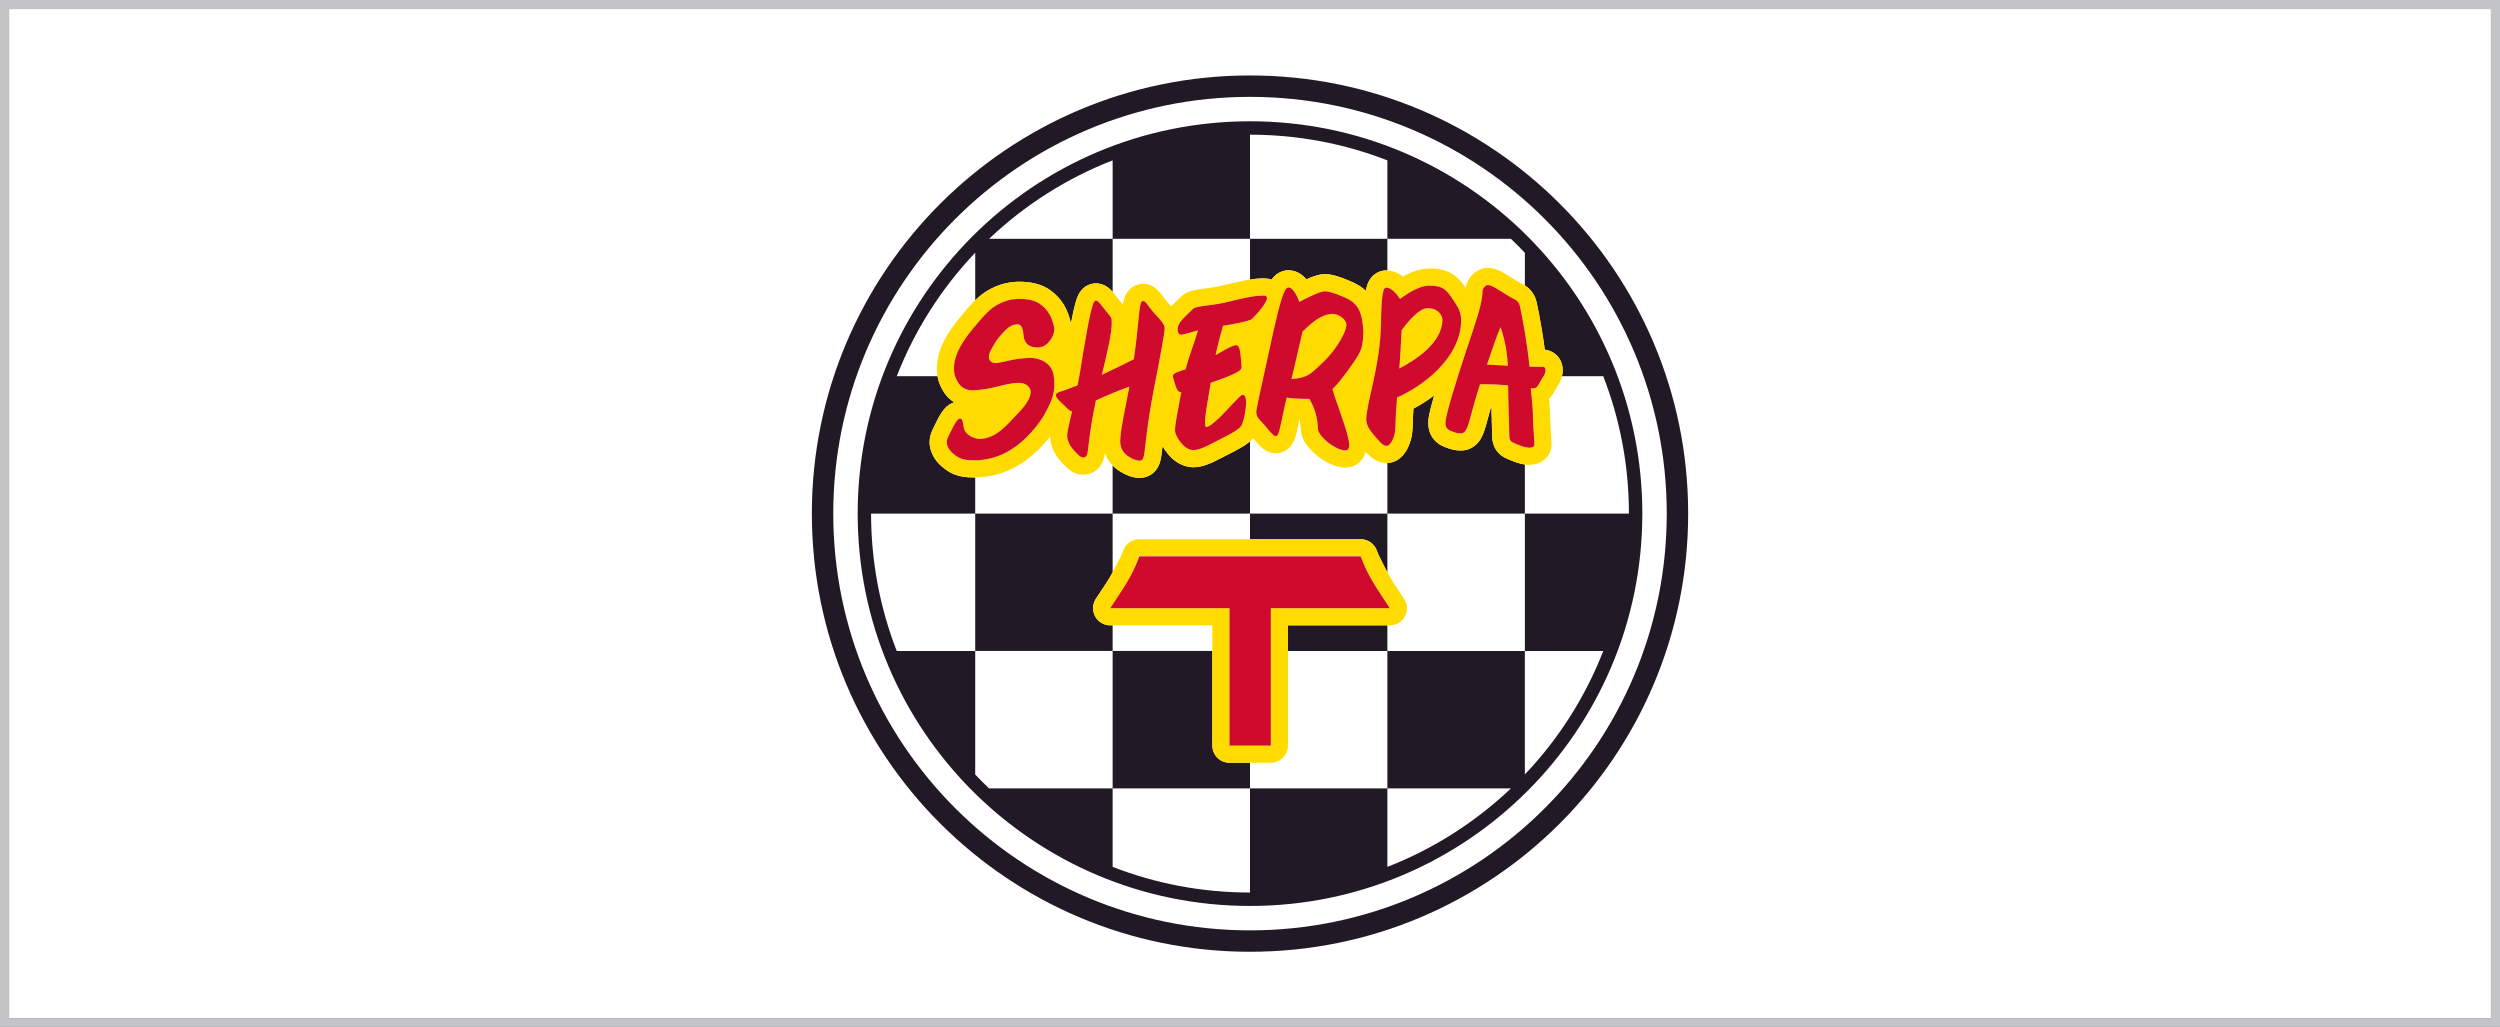
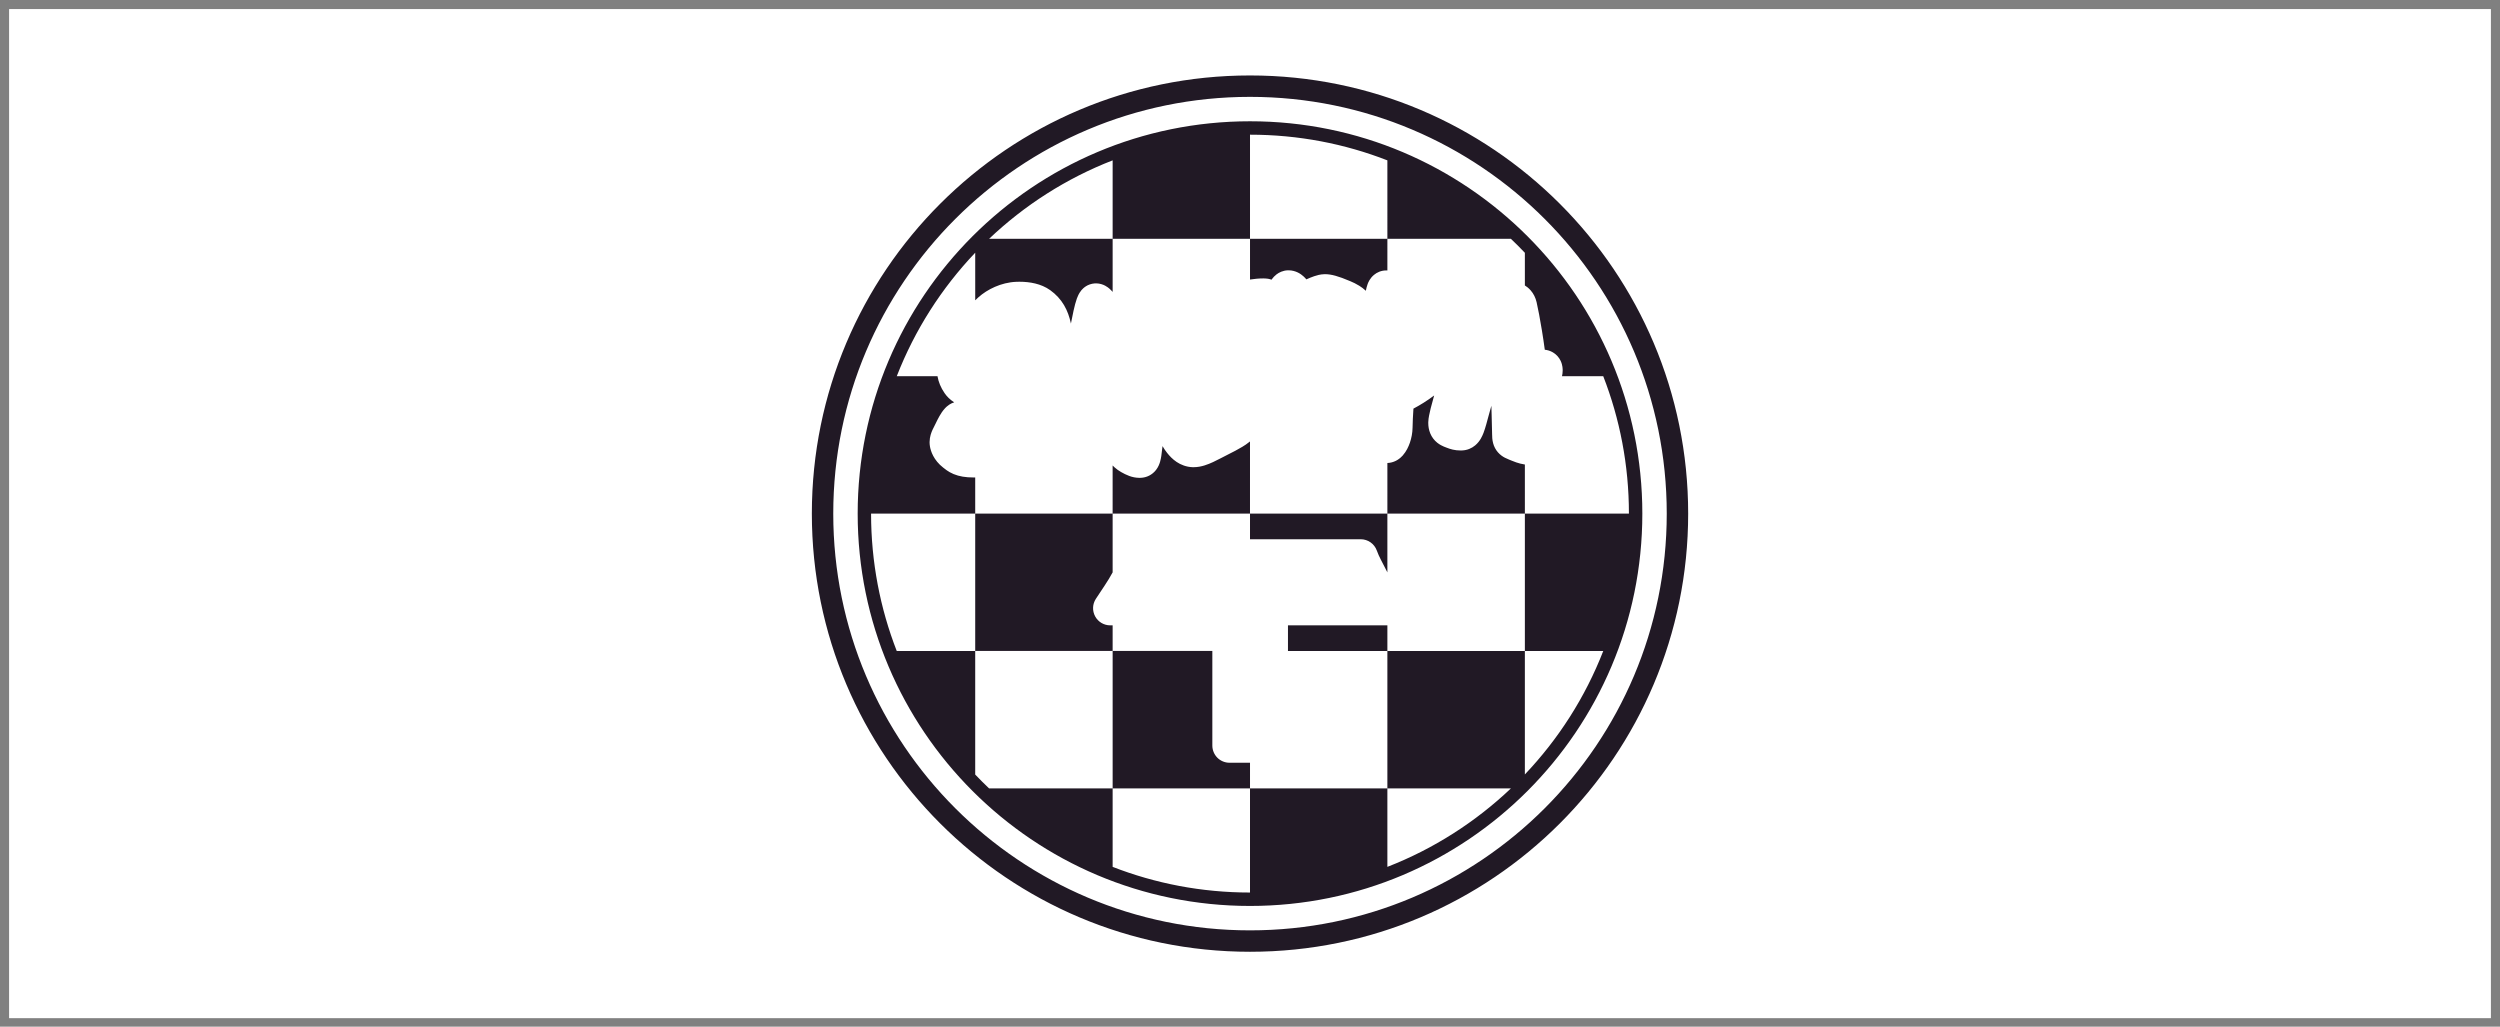
<svg xmlns="http://www.w3.org/2000/svg" xml:space="preserve" data-sanitized-enable-background="new 0 0 750 308" viewBox="0 0 750 308" height="308px" width="750px" y="0px" x="0px" id="Capa_1" version="1.0">
  <rect x="0" y="0" width="750" height="308" fill="#808080" stroke="none" />
  <g>
    <path d="M747.273,305.45H2.728V2.721h744.545V305.45z" fill="#FFFFFF" />
-     <path d="M416.215,260.061v-23.547h37.072C442.667,246.596,430.105,254.656,416.215,260.061z M261.324,154.084   c0,14.535,2.728,28.432,7.697,41.207h23.543v-41.207H261.324z M457.461,232.332c10.075-10.611,18.12-23.166,23.519-37.041h-23.519   V232.332z M333.792,260.061c12.777,4.975,26.673,7.699,41.209,7.699v-31.246h-41.209V260.061z M334.059,87.892   c0.593,0.729,1.073,1.388,1.485,1.883c0.428,0.52,0.867,1.011,1.342,1.628c0.095-0.594,0.21-1.171,0.407-1.837l0.021-0.067   c0.081-0.249,0.198-0.609,0.447-1.105c0.244-0.49,0.653-1.119,1.232-1.675c0.46-0.437,0.962-0.78,1.562-1.062   c0.6-0.276,1.316-0.487,2.173-0.521h0.035c0,0,0.007,0,0.041-0.001c0.029,0,0.077-0.002,0.144-0.002   c1.404,0.002,2.508,0.523,3.115,0.907l0.015,0.011c0.603,0.381,1.017,0.77,1.291,1.054c0.56,0.58,0.875,1.021,1.173,1.418   c0.589,0.797,1.115,1.52,1.715,2.154c0.374,0.4,0.747,0.794,1.116,1.203c0.859-0.906,1.81-1.788,2.988-2.918l0.065-0.064   c0.791-0.721,1.587-1.109,2.202-1.352c0.622-0.24,1.104-0.357,1.517-0.457l0.041-0.006c0.925-0.208,1.796-0.328,2.717-0.455   c1.818-0.24,3.826-0.49,5.668-0.923c2.001-0.464,4.038-0.983,6.086-1.409c0.779-0.16,1.558-0.307,2.347-0.43V71.642h-41.209v15.934   C333.884,87.686,333.972,87.79,334.059,87.892z M416.215,48.109c-12.777-4.976-26.677-7.703-41.213-7.703v31.235h41.213V48.109z    M333.792,48.107c-13.885,5.398-26.447,13.455-37.063,23.534h37.063V48.107z M281.056,110.498c0.019-3.365,1.111-6.291,2.432-8.771   c1.335-2.487,2.946-4.607,4.403-6.367c1.514-1.822,2.911-3.543,4.673-5.268V75.812c-10.079,10.613-18.135,23.17-23.535,37.049   h12.224C281.122,112.07,281.056,111.281,281.056,110.498z M419.459,82.053c0.542,0.291,1.006,0.602,1.412,0.92   c0.267-0.148,0.539-0.295,0.816-0.438c1.931-0.977,4.161-1.924,6.984-1.984l0,0c0.092-0.002,0.139-0.002,0.143-0.002   c1.331,0.002,2.592,0.1,3.861,0.407c1.262,0.3,2.537,0.856,3.598,1.624c1.039,0.741,1.818,1.599,2.415,2.36   c0.384,0.491,0.704,0.952,1.008,1.397c0.176-1.047,0.557-1.854,0.915-2.471l0.009-0.012c0.5-0.83,1.133-1.615,2.123-2.323   l0.052-0.038c0.311-0.213,0.717-0.461,1.261-0.681c0.534-0.216,1.219-0.397,1.972-0.433l0.094-0.004   c0.115-0.002,0.198-0.002,0.221-0.002h0.029c0.928,0.007,1.674,0.188,2.274,0.379c0.6,0.193,1.075,0.407,1.493,0.61l0.018,0.005   c0.882,0.435,1.649,0.898,2.414,1.373c1.48,0.923,2.977,1.892,4.139,2.478c0.093,0.044,0.189,0.093,0.289,0.146   c0.15,0.081,0.306,0.173,0.465,0.272l-0.001-9.803c-1.356-1.434-2.757-2.832-4.19-4.194h-37.056l-0.001,9.5   c0.467,0.024,0.912,0.091,1.331,0.19C418.271,81.502,418.916,81.766,419.459,82.053z M333.791,139.643   c-0.352-0.367-0.682-0.76-0.99-1.191c-0.543-0.76-0.998-1.635-1.323-2.576c-0.043,0.32-0.095,0.65-0.171,1.016   c-0.103,0.479-0.241,1.039-0.531,1.701c-0.347,0.807-0.999,1.852-2.151,2.664c0.005,0,0.009-0.002,0.009-0.004l-0.019,0.012   c0.006,0,0.006-0.002,0.01-0.008c-0.632,0.451-1.312,0.74-1.908,0.906c-0.603,0.17-1.126,0.227-1.554,0.242l0,0   c-0.135,0.006-0.234,0.004-0.24,0.004h-0.106c-1.164-0.018-2.184-0.393-2.853-0.746c-0.688-0.363-1.107-0.701-1.437-0.961   l-0.033-0.025c-0.769-0.635-1.357-1.256-1.98-1.932c-0.69-0.756-1.469-1.707-2.135-2.939c-0.668-1.225-1.188-2.746-1.335-4.389   c-0.01-0.148-0.021-0.289-0.025-0.42c-1.089,1.383-2.267,2.678-3.496,3.893c-2.2,2.182-4.79,4.176-7.825,5.68   c-3.031,1.504-6.52,2.486-10.323,2.643c-0.278,0.012-0.541,0.02-0.809,0.025v10.848h41.228L333.791,139.643z M480.972,112.861   h-12.37c-0.048,0.205-0.104,0.402-0.162,0.586c-0.201,0.627-0.442,1.121-0.653,1.527c-0.432,0.785-0.787,1.275-1,1.625   l-0.011,0.018c-0.113,0.17-0.306,0.533-0.595,1.061l-0.019,0.029c-0.253,0.406-0.593,1.117-1.452,1.988   c0.019,0.18,0.033,0.357,0.05,0.533c0.132,1.484,0.246,2.896,0.25,4.211c0,0.025,0,0.049,0,0.072   c0.003,0.814,0.06,1.971,0.128,3.158c0.072,1.23,0.164,2.504,0.229,3.631c0.044,0.76,0.075,1.432,0.078,2.092c0,0,0,0.004,0,0.006   s0,0.002,0,0.004c0,0.059,0,0.105-0.003,0.141c-0.02,0.801-0.199,1.527-0.471,2.164c-0.294,0.678-0.682,1.268-1.216,1.812   c-0.846,0.857-1.744,1.266-2.279,1.465l-0.048,0.02c-1.145,0.404-1.949,0.416-2.324,0.445l-0.117,0.004   c-0.075,0.002-0.15,0.002-0.23,0.002h-0.025c-0.465-0.006-0.879-0.043-1.271-0.098l0.001,14.727h31.215   C488.676,139.543,485.951,125.643,480.972,112.861z M386.39,223.684c0,1.352-0.549,2.676-1.506,3.635   c-0.959,0.959-2.283,1.506-3.636,1.506h-6.247v7.689h41.213v-41.223H386.39V223.684z M416.215,154.084v17.633   c1.493,2.781,3.179,5.061,5.044,7.953c1.022,1.586,1.096,3.594,0.192,5.254c-0.898,1.654-2.628,2.682-4.516,2.682h-0.721v7.686   h41.247v-41.207H416.215z M500.024,154.084c0,69.049-55.972,125.024-125.022,125.024c-69.049,0-125.025-55.976-125.025-125.024   S305.953,29.059,375.001,29.059C444.052,29.059,500.024,85.035,500.024,154.084z M492.701,154.084   c0-65.002-52.693-117.701-117.699-117.701c-65.005,0-117.7,52.699-117.7,117.701s52.695,117.701,117.7,117.701   C440.007,271.785,492.701,219.086,492.701,154.084z M292.564,195.291v37.072c1.349,1.418,2.736,2.803,4.155,4.15h37.073v-41.223   H292.564z M334.488,170.346c0.903-1.877,1.732-3.119,2.476-5.18c0.734-2.031,2.679-3.393,4.838-3.393h33.2v-7.689h-41.209v17.627   C334.031,171.271,334.259,170.816,334.488,170.346z M363.702,187.605h-29.214h-0.695v7.686h29.909V187.605z M416.214,138.9   c-0.034,0.002-0.075,0.004-0.112,0.006h-0.116c-1.316,0-2.531-0.418-3.375-0.895c-0.864-0.482-1.438-0.988-1.892-1.412   l-0.003-0.006c-0.398-0.385-0.735-0.744-1.03-1.078c-0.118,0.484-0.308,1.027-0.607,1.582h-0.003   c-1.009,1.854-2.885,3.064-5.065,3.168c-0.072,0.004-0.131,0.004-0.175,0.008h-0.008c-0.014,0-0.073,0.002-0.149,0.002h-0.026   c-1.737-0.021-3.146-0.475-4.388-1.014c-1.243-0.553-2.337-1.227-3.332-1.951l-0.014-0.008c-1.284-0.947-2.429-1.99-3.409-3.168   l-0.019-0.023c-0.46-0.568-0.921-1.191-1.353-2.006c-0.417-0.807-0.845-1.861-0.896-3.258l-0.003-0.08   c-0.007-0.957-0.154-1.986-0.407-2.986c-0.112,0.551-0.222,1.072-0.328,1.566c-0.205,0.965-0.384,1.818-0.584,2.619   c-0.212,0.814-0.396,1.547-0.853,2.523l-0.033,0.068c-0.121,0.227-0.292,0.564-0.603,0.994c-0.308,0.424-0.777,0.939-1.364,1.359   l-0.019,0.014c-0.762,0.537-1.704,0.955-2.9,1.045c-0.103,0.006-0.208,0.014-0.311,0.016c-0.007,0-0.01,0-0.014,0   c-0.14,0.002-0.252,0-0.371-0.01c-0.035,0-0.077,0-0.116-0.004c-0.951-0.061-1.858-0.398-2.417-0.707   c-0.578-0.314-0.874-0.564-1.028-0.674l-0.113-0.09c-0.562-0.461-0.951-0.869-1.324-1.264c-0.53-0.574-1.028-1.17-1.491-1.734   c-0.187,0.205-0.368,0.385-0.542,0.545c-0.143,0.133-0.282,0.256-0.416,0.369l-0.001,21.666h41.213L416.214,138.9z" fill="#FFFFFF" />
    <path d="M375.001,154.084h41.213v17.633c-0.233-0.443-0.467-0.895-0.693-1.365   c-0.908-1.879-1.734-3.121-2.476-5.184c-0.742-2.045-2.662-3.395-4.838-3.395h-33.206V154.084z M374.838,132.559l-0.018,0.014   c-0.706,0.576-1.409,1.037-2.119,1.467c-1.408,0.855-2.885,1.598-4.122,2.221c-1.514,0.756-3.027,1.598-4.64,2.35   c-0.8,0.367-1.638,0.727-2.585,1.02c-0.944,0.287-2.011,0.525-3.263,0.529c-0.04,0-0.113,0-0.223-0.002H357.8   c-1.854-0.051-3.564-0.725-4.809-1.572c-1.266-0.85-2.154-1.826-2.878-2.742c-0.446-0.578-0.916-1.234-1.353-2.008   c-0.125,1.127-0.235,2.062-0.362,2.916l-0.004,0.029c-0.087,0.531-0.176,1.072-0.373,1.758c-0.198,0.676-0.531,1.564-1.215,2.449   c-1.148,1.471-2.804,2.293-4.61,2.359c0.003,0,0.01,0,0.014,0h-0.036c0.01,0,0.014,0,0.022,0c-0.088,0.002-0.176,0.004-0.279,0.006   h-0.051c-0.011,0-0.018,0-0.03,0c-1.089,0-2.183-0.238-3.071-0.572c-0.911-0.336-1.667-0.734-2.436-1.168   c-0.672-0.381-1.329-0.844-1.938-1.389c-0.205-0.186-0.405-0.377-0.601-0.58l0.001,14.441h41.209l0.001-21.666   C374.948,132.463,374.893,132.512,374.838,132.559z M492.701,154.084c0,65.002-52.693,117.701-117.699,117.701   c-65.005,0-117.7-52.699-117.7-117.701s52.695-117.701,117.7-117.701C440.007,36.383,492.701,89.082,492.701,154.084z    M480.98,195.291h-23.519v-41.207h31.215c0-14.541-2.726-28.441-7.704-41.223h-12.37c0.116-0.502,0.2-1.066,0.2-1.67   c0-0.033,0-0.076,0-0.125v-0.031c-0.014-0.178,0.055-1.416-0.639-2.841c-0.44-0.893-1.13-1.772-2.239-2.451   c-0.833-0.499-1.696-0.745-2.487-0.825c-0.251-1.905-0.548-3.857-0.852-5.727c-0.563-3.438-1.141-6.523-1.602-8.52   c-0.293-1.334-0.944-2.615-1.778-3.553c-0.318-0.368-0.653-0.682-0.988-0.949c-0.256-0.201-0.51-0.379-0.756-0.531l-0.001-9.803   c-1.356-1.434-2.757-2.832-4.19-4.194h-37.056V48.109c-12.777-4.976-26.677-7.703-41.213-7.703v31.235h-41.209V48.107   c-13.885,5.398-26.447,13.455-37.063,23.534h37.063v15.934c-0.249-0.286-0.541-0.603-0.954-0.97l-0.073-0.062   c-0.19-0.155-0.545-0.471-1.2-0.825c-0.636-0.352-1.628-0.684-2.629-0.705h-0.154c-0.069,0-0.131,0-0.176,0.003   c-0.021,0-0.04,0-0.047,0l0,0l-0.153,0.008c-0.992,0.058-1.993,0.438-2.656,0.874c-0.672,0.438-1.06,0.867-1.261,1.094   l-0.081,0.094c-0.438,0.527-0.706,1.01-0.898,1.402c-0.194,0.393-0.317,0.711-0.425,1l-0.015,0.031   c-0.394,1.104-0.684,2.265-1.008,3.694c-0.256,1.146-0.52,2.435-0.791,3.864c-0.015-0.082-0.033-0.158-0.047-0.239   c-0.392-1.774-1.003-3.577-2.012-5.288c-1.006-1.707-2.424-3.27-4.15-4.498c-1.419-1.012-2.958-1.621-4.502-1.999   c-1.547-0.376-3.123-0.524-4.725-0.527c-0.304,0-0.599,0.005-0.896,0.017c-2.374,0.088-4.543,0.68-6.459,1.508   c-1.917,0.84-3.586,1.908-4.991,3.169c-0.321,0.292-0.625,0.585-0.925,0.872V75.812c-10.079,10.613-18.135,23.17-23.535,37.049   h12.224c0.007,0.051,0.015,0.102,0.026,0.15c0.258,1.504,0.936,3.26,2.109,4.953c0.673,0.971,1.573,1.908,2.864,2.73   c-0.581,0.186-1.098,0.445-1.47,0.697c-0.655,0.436-0.984,0.795-1.167,0.971l-0.092,0.096c-0.804,0.877-1.245,1.615-1.7,2.393   c-0.436,0.77-0.823,1.549-1.177,2.301l-0.02,0.033c-0.168,0.377-0.472,0.898-0.859,1.732c-0.369,0.818-0.87,2.061-0.893,3.699   v0.051c0,0.424,0.038,0.871,0.118,1.32c0.11,0.619,0.362,1.633,0.969,2.779c0.603,1.146,1.583,2.432,2.995,3.516   c0.295,0.215,1.425,1.24,3.12,1.939c1.7,0.709,3.656,1.023,5.997,1.018c0.161,0,0.326-0.002,0.49-0.004v10.848h-31.241   c0,14.535,2.728,28.432,7.697,41.207h23.543v37.072c1.349,1.418,2.736,2.803,4.155,4.15h37.073v23.547   c12.777,4.975,26.673,7.699,41.209,7.699v-31.246h41.213v23.547c13.89-5.404,26.453-13.465,37.072-23.547h-37.072v-41.223h41.247   v37.041C467.537,221.721,475.581,209.166,480.98,195.291z M368.847,228.824c-1.357,0-2.68-0.547-3.638-1.506   c-0.954-0.959-1.507-2.283-1.507-3.635v-28.393h-29.909v41.223h41.209v-7.689H368.847z M415.521,187.605H386.39v7.686h29.825   v-7.686H415.521z M506.451,154.084c0,72.596-58.854,131.448-131.449,131.448c-72.596,0-131.448-58.853-131.448-131.448   S302.405,22.636,375.001,22.636C447.596,22.636,506.451,81.488,506.451,154.084z M500.024,154.084   c0-69.049-55.972-125.025-125.022-125.025c-69.049,0-125.025,55.977-125.025,125.025s55.976,125.024,125.025,125.024   C444.052,279.108,500.024,223.133,500.024,154.084z M333.792,187.605h-0.721c-1.891,0-3.617-1.027-4.52-2.682   c-0.903-1.66-0.831-3.668,0.195-5.254c1.867-2.895,3.552-5.176,5.045-7.959v-17.627h-41.228v41.207h41.228V187.605z    M378.944,83.526c0.176,0,0.362,0.002,0.56,0.009H379.5h0.037c-0.012,0-0.022,0-0.033,0c0.536,0.018,1.163,0.097,1.868,0.342   c0.03,0.011,0.055,0.023,0.085,0.032c0.051-0.077,0.109-0.151,0.167-0.234c0.315-0.419,0.743-0.911,1.343-1.367L383,82.285   c0.354-0.268,0.804-0.545,1.371-0.773c0.565-0.229,1.254-0.398,2.004-0.42c0.077-0.001,0.157-0.001,0.164-0.001   c0.004,0,0.004,0,0.008,0h0.044c1.071,0.003,2.051,0.306,2.775,0.665c0.73,0.359,1.242,0.768,1.653,1.131   c0.344,0.309,0.636,0.619,0.889,0.92c0.775-0.346,1.547-0.67,2.373-0.953c0.856-0.278,1.738-0.55,3.036-0.598l0.077-0.004   c0.058,0,0.098,0,0.127,0c0.908,0,1.965,0.157,3.13,0.482c1.186,0.332,2.575,0.832,4.443,1.629   c0.832,0.352,1.742,0.771,2.692,1.368c0.654,0.406,1.328,0.903,1.967,1.501c0.11-0.621,0.259-1.258,0.526-1.994l0.019-0.055   c0.106-0.273,0.259-0.655,0.549-1.146c0.288-0.48,0.741-1.073,1.353-1.578c0.46-0.382,0.969-0.693,1.569-0.932   c0.599-0.236,1.298-0.398,2.083-0.398h0.003c0.012,0,0.026,0,0.037,0l0,0c0.11,0,0.214,0.008,0.32,0.013l0.001-9.5h-41.213v12.224   C376.289,83.665,377.595,83.53,378.944,83.526z M456.066,139.074c-0.81-0.209-1.606-0.48-2.399-0.814l-0.011-0.004   c-0.594-0.266-1.121-0.402-2.161-0.928v0.002c-0.685-0.346-1.444-0.869-2.11-1.631c-0.67-0.756-1.192-1.744-1.449-2.734l0,0   c-0.277-1.059-0.295-1.9-0.303-2.645c0-1.123-0.062-3.236-0.139-5.805c-0.029-0.879-0.055-1.811-0.081-2.785   c-0.288,0.998-0.541,1.922-0.771,2.773c-0.573,2.105-0.979,3.748-1.583,5.357l-0.011,0.027c-0.209,0.525-0.446,1.086-0.815,1.725   c-0.373,0.627-0.901,1.352-1.675,2c-1.032,0.875-2.429,1.473-3.928,1.521c-0.179,0.008-0.348,0.01-0.487,0.01   c-0.021,0-0.039,0-0.055,0c-0.779-0.002-1.561-0.096-2.261-0.256c-0.712-0.16-1.315-0.379-1.78-0.566l-0.028-0.008   c-0.066-0.033-0.355-0.127-0.86-0.334c-0.496-0.211-1.224-0.553-1.996-1.17c0.007,0.004,0.011,0.004,0.014,0.014l-0.019-0.018   c0,0,0.004,0.002,0.004,0.004c-0.893-0.707-1.646-1.719-2.081-2.783c-0.443-1.066-0.596-2.141-0.6-3.133c0-0.008,0-0.029,0-0.061   c0.004-0.043,0.004-0.107,0.004-0.189c0.024-0.773,0.123-1.338,0.238-1.975c0.127-0.67,0.289-1.373,0.479-2.158   c0.281-1.143,0.636-2.441,1.044-3.867c-2.101,1.582-4.223,2.896-6.215,3.945c-0.139,2.064-0.234,3.959-0.263,5.734   c-0.033,1.619-0.333,3.09-0.783,4.43l-0.004,0.02c-0.476,1.328-1.031,2.566-2.139,3.848l-0.043,0.049   c-0.348,0.377-0.821,0.854-1.591,1.326c-0.587,0.365-1.405,0.705-2.317,0.842c-0.22,0.031-0.446,0.055-0.677,0.062l0.001,15.184   h41.247l-0.001-14.727C456.976,139.289,456.527,139.188,456.066,139.074z" fill="#211925" />
-     <path d="M328.633,141.252c0,0.002-0.004,0.004-0.009,0.004c-0.003,0.006-0.003,0.008-0.01,0.008L328.633,141.252z    M342.21,143.346c-0.003,0-0.01,0-0.014,0c-0.008,0-0.012,0-0.022,0H342.21z M379.5,83.535h0.003c0.011,0,0.021,0,0.033,0H379.5z    M421.259,179.67c1.022,1.586,1.096,3.594,0.192,5.254c-0.898,1.654-2.628,2.682-4.516,2.682h-0.721h-0.693H386.39v7.686v28.393   c0,1.352-0.549,2.676-1.506,3.635c-0.959,0.959-2.283,1.506-3.636,1.506h-6.247h-6.154c-1.357,0-2.68-0.547-3.638-1.506   c-0.954-0.959-1.507-2.283-1.507-3.635v-28.393v-7.686h-29.214h-0.695h-0.721c-1.891,0-3.617-1.027-4.52-2.682   c-0.903-1.66-0.831-3.668,0.195-5.254c1.867-2.895,3.552-5.176,5.045-7.959c0.237-0.441,0.467-0.895,0.695-1.365   c0.903-1.877,1.732-3.119,2.476-5.18c0.734-2.031,2.679-3.393,4.838-3.393h33.2h33.206c2.176,0,4.096,1.35,4.838,3.395   c0.742,2.062,1.568,3.305,2.476,5.184c0.226,0.471,0.458,0.922,0.693,1.365C417.708,174.5,419.394,176.779,421.259,179.67z    M416.936,182.461c-3.54-5.492-6.483-9.326-8.729-15.547h-66.405c-2.247,6.221-5.189,10.055-8.73,15.547h35.775v41.223h12.401   v-41.223H416.936z M431.176,132.824c-0.003-0.01-0.007-0.01-0.014-0.014c0-0.002-0.004-0.004-0.004-0.004L431.176,132.824z    M402.543,95.212c-0.809-0.624-1.851-1.049-2.677-1.044c-0.011,0-0.026,0-0.04,0c-1.752,0.027-3.365,0.723-4.878,1.736   c-1.493,1-2.875,2.305-4.173,3.562c-0.922,3.798-2.066,9.143-3.339,14.266c2.504-0.188,3.979-0.639,5.164-1.33   c1.247-0.729,2.202-1.76,3.672-3.098c3.416-3.111,6.034-7.011,7.109-9.738c0.362-0.908,0.544-1.684,0.544-2.224   c0-0.016,0-0.033,0-0.042C403.921,96.648,403.358,95.83,402.543,95.212z M468.802,111.035v0.031c0,0.049,0,0.092,0,0.125   c0,0.604-0.081,1.17-0.2,1.67c-0.048,0.205-0.103,0.402-0.162,0.586c-0.201,0.627-0.442,1.121-0.653,1.527   c-0.432,0.785-0.787,1.275-1,1.625l-0.011,0.018c-0.113,0.17-0.306,0.533-0.595,1.061l-0.019,0.029   c-0.253,0.406-0.593,1.117-1.452,1.988c0.019,0.18,0.033,0.357,0.05,0.533c0.132,1.484,0.246,2.896,0.25,4.211   c0,0.025,0,0.049,0,0.072c0.003,0.814,0.06,1.971,0.128,3.158c0.072,1.23,0.164,2.504,0.229,3.631   c0.044,0.76,0.075,1.432,0.078,2.092c0,0,0,0.004,0,0.006s0,0.002,0,0.004c0,0.059,0,0.105-0.003,0.141   c-0.02,0.801-0.199,1.527-0.471,2.164c-0.294,0.678-0.682,1.268-1.216,1.812c-0.846,0.857-1.744,1.266-2.279,1.465l-0.048,0.02   c-1.145,0.404-1.949,0.416-2.324,0.445l-0.117,0.004c-0.075,0.002-0.15,0.002-0.23,0.002h-0.025   c-0.466-0.006-0.881-0.043-1.271-0.098c-0.488-0.068-0.938-0.17-1.395-0.283c-0.81-0.209-1.606-0.48-2.399-0.814l-0.011-0.004   c-0.594-0.266-1.121-0.402-2.161-0.928v0.002c-0.685-0.346-1.444-0.869-2.11-1.631c-0.67-0.756-1.192-1.744-1.449-2.734l0,0   c-0.277-1.059-0.295-1.9-0.303-2.645c0-1.123-0.062-3.236-0.139-5.805c-0.029-0.879-0.055-1.811-0.081-2.785   c-0.288,0.998-0.541,1.922-0.771,2.773c-0.573,2.105-0.979,3.748-1.583,5.357l-0.011,0.027c-0.209,0.525-0.446,1.086-0.815,1.725   c-0.373,0.627-0.901,1.352-1.675,2c-1.032,0.875-2.429,1.473-3.928,1.521c-0.179,0.008-0.348,0.01-0.487,0.01   c-0.021,0-0.039,0-0.055,0c-0.779-0.002-1.561-0.096-2.261-0.256c-0.712-0.16-1.315-0.379-1.78-0.566l-0.028-0.008   c-0.066-0.033-0.355-0.127-0.86-0.334c-0.496-0.211-1.224-0.553-1.996-1.17c-0.893-0.707-1.646-1.719-2.081-2.783   c-0.443-1.066-0.596-2.141-0.6-3.133c0-0.008,0-0.029,0-0.061c0.004-0.043,0.004-0.107,0.004-0.189   c0.024-0.773,0.123-1.338,0.238-1.975c0.127-0.67,0.289-1.373,0.479-2.158c0.281-1.143,0.636-2.441,1.044-3.867   c-2.101,1.582-4.223,2.896-6.215,3.945c-0.139,2.064-0.234,3.959-0.263,5.734c-0.033,1.619-0.333,3.09-0.783,4.43l-0.004,0.02   c-0.476,1.328-1.031,2.566-2.139,3.848l-0.043,0.049c-0.348,0.377-0.821,0.854-1.591,1.326c-0.588,0.365-1.405,0.705-2.317,0.842   c-0.22,0.031-0.445,0.055-0.677,0.062c-0.035,0.002-0.074,0.006-0.112,0.006h-0.116c-1.316,0-2.531-0.418-3.375-0.895   c-0.864-0.482-1.438-0.988-1.892-1.412l-0.003-0.006c-0.398-0.385-0.735-0.744-1.03-1.078c-0.118,0.484-0.308,1.027-0.607,1.582   h-0.003c-1.009,1.854-2.885,3.064-5.065,3.168c-0.072,0.004-0.131,0.004-0.175,0.008h-0.008c-0.014,0-0.073,0.002-0.149,0.002   h-0.026c-1.737-0.021-3.146-0.475-4.388-1.014c-1.243-0.553-2.337-1.227-3.332-1.951l-0.014-0.008   c-1.284-0.947-2.429-1.99-3.409-3.168l-0.019-0.023c-0.46-0.568-0.921-1.191-1.353-2.006c-0.417-0.807-0.845-1.861-0.896-3.258   l-0.003-0.08c-0.007-0.957-0.154-1.986-0.407-2.986c-0.112,0.551-0.222,1.072-0.328,1.566c-0.205,0.965-0.384,1.818-0.584,2.619   c-0.212,0.814-0.396,1.547-0.853,2.523l-0.033,0.068c-0.121,0.227-0.292,0.564-0.603,0.994c-0.308,0.424-0.777,0.939-1.364,1.359   l-0.019,0.014c-0.762,0.537-1.704,0.955-2.9,1.045c-0.103,0.006-0.208,0.014-0.311,0.016c-0.007,0-0.01,0-0.014,0   c-0.14,0.002-0.252,0-0.371-0.01c-0.035,0-0.077,0-0.116-0.004c-0.951-0.061-1.858-0.398-2.417-0.707   c-0.578-0.314-0.874-0.564-1.028-0.674l-0.113-0.09c-0.562-0.461-0.951-0.869-1.324-1.264c-0.53-0.574-1.028-1.17-1.491-1.734   c-0.185,0.203-0.367,0.383-0.542,0.545c-0.144,0.133-0.282,0.256-0.416,0.369c-0.057,0.049-0.111,0.094-0.165,0.141l-0.018,0.014   c-0.706,0.576-1.409,1.037-2.119,1.467c-1.408,0.855-2.885,1.598-4.122,2.221c-1.514,0.756-3.027,1.598-4.64,2.35   c-0.8,0.367-1.638,0.727-2.585,1.02c-0.944,0.287-2.011,0.525-3.263,0.529c-0.04,0-0.113,0-0.223-0.002H357.8   c-1.854-0.051-3.564-0.725-4.809-1.572c-1.266-0.85-2.154-1.826-2.878-2.742c-0.446-0.578-0.916-1.234-1.353-2.008   c-0.125,1.127-0.235,2.062-0.362,2.916l-0.004,0.029c-0.087,0.531-0.176,1.072-0.373,1.758c-0.198,0.676-0.531,1.564-1.215,2.449   c-1.148,1.471-2.804,2.293-4.61,2.359c-0.088,0.002-0.176,0.004-0.279,0.006h-0.051c-0.011,0-0.018,0-0.03,0   c-1.089,0-2.183-0.238-3.071-0.572c-0.911-0.336-1.667-0.734-2.436-1.168c-0.675-0.381-1.329-0.844-1.938-1.389   c-0.205-0.186-0.405-0.377-0.601-0.58c-0.352-0.367-0.684-0.76-0.99-1.191c-0.543-0.76-0.998-1.635-1.323-2.576   c-0.043,0.32-0.095,0.65-0.171,1.016c-0.103,0.479-0.241,1.039-0.531,1.701c-0.347,0.807-0.999,1.852-2.151,2.664   c-0.632,0.451-1.312,0.74-1.908,0.906c-0.603,0.17-1.126,0.227-1.554,0.242l0,0c-0.135,0.006-0.234,0.004-0.24,0.004h-0.106   c-1.164-0.018-2.184-0.393-2.853-0.746c-0.688-0.363-1.107-0.701-1.437-0.961l-0.033-0.025c-0.769-0.635-1.357-1.256-1.98-1.932   c-0.69-0.756-1.469-1.707-2.135-2.939c-0.668-1.225-1.188-2.746-1.335-4.389c-0.01-0.148-0.021-0.289-0.025-0.42   c-1.089,1.383-2.267,2.678-3.496,3.893c-2.2,2.182-4.79,4.176-7.825,5.68c-3.031,1.504-6.52,2.486-10.323,2.643   c-0.275,0.014-0.544,0.021-0.809,0.025c-0.165,0.004-0.329,0.004-0.49,0.004c-2.34,0.006-4.296-0.309-5.997-1.018   c-1.694-0.699-2.824-1.725-3.12-1.939c-1.412-1.084-2.392-2.369-2.995-3.516c-0.607-1.146-0.859-2.16-0.969-2.779   c-0.081-0.449-0.118-0.896-0.118-1.32v-0.051c0.023-1.639,0.524-2.881,0.893-3.699c0.388-0.834,0.691-1.355,0.859-1.732l0.02-0.033   c0.354-0.752,0.741-1.531,1.177-2.301c0.456-0.777,0.896-1.516,1.7-2.393l0.092-0.096c0.182-0.176,0.511-0.535,1.167-0.971   c0.372-0.252,0.889-0.512,1.47-0.697c-1.291-0.822-2.191-1.76-2.864-2.73c-1.174-1.693-1.851-3.449-2.109-4.953   c-0.153-0.842-0.224-1.68-0.224-2.514c0.019-3.365,1.111-6.291,2.432-8.771c1.335-2.487,2.946-4.607,4.403-6.367   c1.515-1.822,2.909-3.545,4.673-5.268c0.297-0.289,0.605-0.581,0.925-0.872c1.405-1.261,3.075-2.329,4.991-3.169   c1.916-0.828,4.085-1.42,6.459-1.508c0.296-0.012,0.592-0.017,0.896-0.017c1.602,0.003,3.178,0.151,4.725,0.527   c1.543,0.378,3.083,0.987,4.502,1.999c1.726,1.229,3.144,2.791,4.15,4.498c1.009,1.711,1.62,3.514,2.012,5.288   c0.014,0.081,0.032,0.157,0.047,0.239c0.271-1.43,0.534-2.719,0.791-3.864c0.325-1.43,0.614-2.591,1.008-3.694l0.015-0.031   c0.108-0.289,0.231-0.607,0.425-1c0.193-0.393,0.46-0.875,0.898-1.402l0.081-0.094c0.202-0.227,0.589-0.656,1.261-1.094   c0.663-0.436,1.664-0.816,2.656-0.874l0.153-0.008l0,0c0.007,0,0.027,0,0.047,0c0.044-0.003,0.106-0.003,0.176-0.003h0.154   c1.001,0.021,1.993,0.354,2.629,0.705c0.655,0.354,1.01,0.67,1.2,0.825l0.073,0.062c0.412,0.367,0.707,0.684,0.954,0.97   c0.095,0.109,0.183,0.215,0.266,0.316c0.593,0.729,1.073,1.388,1.485,1.883c0.428,0.52,0.867,1.011,1.342,1.628   c0.095-0.594,0.21-1.171,0.407-1.837l0.021-0.067c0.081-0.249,0.198-0.609,0.447-1.105c0.244-0.49,0.653-1.119,1.232-1.675   c0.46-0.437,0.962-0.78,1.562-1.062c0.6-0.276,1.316-0.487,2.173-0.521h0.035c0,0,0.007,0,0.041-0.001   c0.029,0,0.077-0.002,0.144-0.002c1.404,0.002,2.508,0.523,3.115,0.907l0.015,0.011c0.603,0.381,1.017,0.77,1.291,1.054   c0.56,0.58,0.875,1.021,1.173,1.418c0.589,0.797,1.115,1.52,1.715,2.154c0.374,0.4,0.747,0.794,1.116,1.203   c0.859-0.906,1.81-1.788,2.988-2.918l0.065-0.064c0.791-0.721,1.587-1.109,2.202-1.352c0.622-0.24,1.104-0.357,1.517-0.457   l0.041-0.006c0.925-0.208,1.796-0.328,2.717-0.455c1.818-0.24,3.826-0.49,5.668-0.923c2.001-0.464,4.038-0.983,6.086-1.409   c0.779-0.159,1.56-0.309,2.347-0.43c1.288-0.199,2.595-0.334,3.942-0.339c0.176,0,0.362,0.002,0.56,0.009   c0.536,0.018,1.163,0.097,1.868,0.342c0.03,0.011,0.055,0.023,0.085,0.032c0.051-0.077,0.109-0.151,0.167-0.234   c0.315-0.419,0.743-0.911,1.343-1.367L383,82.285c0.354-0.268,0.804-0.545,1.371-0.773c0.565-0.229,1.254-0.398,2.004-0.42   c0.077-0.001,0.157-0.001,0.164-0.001c0.004,0,0.004,0,0.008,0h0.044c1.071,0.003,2.051,0.306,2.775,0.665   c0.73,0.359,1.242,0.768,1.653,1.131c0.344,0.309,0.636,0.619,0.889,0.92c0.775-0.346,1.547-0.67,2.373-0.953   c0.856-0.278,1.738-0.55,3.036-0.598l0.077-0.004c0.058,0,0.098,0,0.127,0c0.908,0,1.965,0.157,3.13,0.482   c1.186,0.332,2.575,0.832,4.443,1.629c0.832,0.352,1.742,0.771,2.692,1.368c0.654,0.406,1.328,0.903,1.967,1.501   c0.11-0.621,0.259-1.258,0.526-1.994l0.019-0.055c0.106-0.273,0.259-0.655,0.549-1.146c0.288-0.48,0.741-1.073,1.353-1.578   c0.46-0.382,0.969-0.693,1.569-0.932c0.599-0.236,1.298-0.398,2.083-0.398h0.003c0.012,0,0.026,0,0.037,0l0,0   c0.107,0.002,0.215,0.008,0.32,0.013c0.469,0.024,0.913,0.093,1.331,0.19c0.726,0.17,1.371,0.432,1.914,0.721   c0.542,0.291,1.006,0.602,1.412,0.92c0.267-0.148,0.539-0.295,0.816-0.438c1.931-0.977,4.161-1.924,6.984-1.984l0,0   c0.092-0.002,0.139-0.002,0.143-0.002c1.331,0.002,2.592,0.1,3.861,0.407c1.262,0.3,2.537,0.856,3.598,1.624   c1.039,0.741,1.818,1.599,2.415,2.36c0.384,0.491,0.704,0.952,1.008,1.397c0.176-1.047,0.557-1.854,0.915-2.471l0.009-0.012   c0.5-0.83,1.133-1.615,2.123-2.323l0.052-0.038c0.311-0.213,0.717-0.461,1.261-0.681c0.534-0.216,1.219-0.397,1.972-0.433   l0.094-0.004c0.115-0.002,0.198-0.002,0.221-0.002h0.029c0.928,0.007,1.674,0.188,2.274,0.379c0.6,0.193,1.075,0.407,1.493,0.61   l0.018,0.005c0.882,0.435,1.649,0.898,2.414,1.373c1.48,0.923,2.977,1.892,4.139,2.478c0.093,0.044,0.189,0.094,0.289,0.146   c0.148,0.081,0.306,0.172,0.465,0.272c0.245,0.152,0.5,0.328,0.756,0.531c0.334,0.269,0.67,0.582,0.988,0.949   c0.834,0.938,1.485,2.219,1.778,3.553c0.461,1.996,1.038,5.082,1.602,8.52c0.304,1.869,0.601,3.821,0.852,5.727   c0.791,0.08,1.654,0.326,2.487,0.825c1.108,0.679,1.799,1.559,2.239,2.451C468.857,109.619,468.788,110.857,468.802,111.035z    M316.322,115.26c0-0.932-0.095-1.889-0.281-2.92c-0.3-1.662-1.298-2.918-2.581-3.74c-1.281-0.824-2.841-1.232-4.326-1.232   c-0.114,0-0.228,0.001-0.34,0.008c-5.565,0.238-7.921,1.482-10.075,1.562c-0.023,0-0.047,0-0.074,0   c-0.365,0.002-0.826-0.117-1.201-0.363c-0.374-0.246-0.663-0.604-0.754-1.108c-0.021-0.115-0.029-0.233-0.029-0.36   c-0.003-0.721,0.351-1.619,0.896-2.598c0.542-0.977,1.126-2.08,1.967-3.109c2.271-2.605,2.439-2.712,3.358-3.352   c0.917-0.646,1.828-0.72,2.369-0.737c0.021-0.001,0.041-0.001,0.062-0.001c0.307,0.001,0.523,0.08,0.731,0.229   c0.304,0.217,0.548,0.631,0.713,1.162c0.165,0.526,0.256,1.16,0.303,1.797c0.074,0.899,0.301,1.819,0.936,2.543   c0.633,0.723,1.701,1.202,3.255,1.197c0.095,0,0.19-0.002,0.289-0.004c0.764-0.028,1.401-0.254,1.927-0.588   c0.522-0.333,0.944-0.762,1.327-1.213c0.9-1.07,1.484-2.398,1.489-3.67c0-0.277-0.025-0.547-0.088-0.812   c-0.618-2.805-1.777-5.025-4.128-6.713c-1.5-1.068-3.694-1.561-6.232-1.562c-0.235,0-0.471,0.004-0.713,0.014   c-3.2,0.111-6.315,1.666-8.177,3.352c-1.868,1.69-3.298,3.439-5.089,5.605c-2.678,3.236-5.644,7.498-5.65,11.863   c0,0.531,0.044,1.066,0.139,1.596c0.146,0.803,0.486,1.779,1.292,2.951c0.569,0.83,1.926,2.045,3.993,2.047   c0.076,0,0.153-0.002,0.227-0.004c3.195-0.139,5.474-0.656,7.5-1.156c2.027-0.506,3.79-0.988,5.994-1.084   c0.096-0.004,0.187-0.004,0.278-0.004c1.269,0,2.109,0.385,2.662,0.855c0.549,0.471,0.812,1.047,0.874,1.402   c0.03,0.16,0.043,0.324,0.043,0.494c0.004,0.967-0.467,2.107-1.256,3.307c-0.791,1.203-1.888,2.457-3.098,3.676   c-1.266,1.275-2.695,3-4.451,4.43c-1.756,1.428-3.814,2.555-6.34,2.664c-0.045,0.004-0.085,0.004-0.128,0.004   c-0.729,0.002-1.683-0.254-2.538-0.697c-0.853-0.441-1.598-1.074-1.941-1.777c-0.352-0.707-0.418-1.584-0.585-2.52   c-0.011-0.066-0.055-0.305-0.162-0.553c-0.054-0.123-0.121-0.248-0.23-0.363c-0.106-0.113-0.267-0.213-0.468-0.211   c-0.014,0-0.021,0.002-0.029,0.002c-0.288,0.023-0.486,0.197-0.702,0.414c-0.621,0.662-1.338,2.014-1.974,3.369   c-0.578,1.24-1.27,2.217-1.277,3.318c0,0.139,0.007,0.279,0.037,0.416c0.081,0.471,0.442,1.891,2.044,3.127   c0.523,0.402,1.064,0.891,1.953,1.26c0.89,0.373,2.111,0.621,4.016,0.621c0.338,0,0.692-0.006,1.072-0.021   c6.153-0.264,10.974-3.102,14.76-6.842c2.189-2.164,4.15-4.59,5.569-7.133C315.438,120.566,316.326,118.045,316.322,115.26z    M349.396,98.49c0-0.047,0-0.09-0.007-0.133l0,0c-0.058-0.639-0.406-1.259-0.915-1.93c-0.508-0.671-1.188-1.398-1.963-2.219   c-0.889-0.941-1.558-1.889-2.099-2.611c-0.27-0.365-0.502-0.67-0.728-0.9c-0.114-0.115-0.223-0.211-0.344-0.289   c-0.12-0.074-0.252-0.127-0.406-0.127c-0.015,0-0.021,0-0.033,0c-0.132,0.006-0.259,0.07-0.347,0.154   c-0.165,0.16-0.252,0.367-0.34,0.641c-0.29,0.947-0.463,2.799-0.746,5.611c-0.278,2.779-0.651,6.482-1.305,11.074   c-2.265,1.172-6.012,3.008-9.603,4.674c2.015-8.281,2.965-12.715,2.965-15.61c0-0.357-0.014-0.69-0.04-1.004   c-0.048-0.396-0.288-0.761-0.621-1.208c-0.336-0.443-0.787-0.955-1.28-1.557c-0.545-0.656-1.053-1.352-1.5-1.896   c-0.222-0.271-0.43-0.504-0.631-0.679c-0.206-0.174-0.399-0.312-0.67-0.32c-0.012,0-0.018,0-0.026,0   c-0.19,0.014-0.307,0.117-0.396,0.223c-0.167,0.202-0.302,0.494-0.452,0.896c-0.508,1.402-1.104,4.168-1.771,7.771   c-0.665,3.601-1.396,8.029-2.16,12.705c-0.216,1.324-0.451,2.609-0.688,3.844c-2.597,1.039-4.162,1.537-5.095,1.863   c-0.478,0.168-0.79,0.285-1.023,0.436c-0.118,0.076-0.217,0.164-0.289,0.285c-0.069,0.111-0.099,0.246-0.095,0.369   c0,0.033,0,0.068,0.004,0.1c0.048,0.438,0.333,0.82,0.728,1.266c0.395,0.441,0.925,0.924,1.529,1.479   c0.529,0.482,0.95,0.965,1.349,1.336c0.201,0.188,0.395,0.35,0.599,0.473c0.19,0.109,0.4,0.189,0.618,0.201   c-0.395,1.707-0.745,3.193-1.001,4.402c-0.277,1.299-0.453,2.271-0.453,2.896c0,0.082,0.003,0.158,0.01,0.229   c0.172,1.85,1.079,3.176,2.144,4.334c0.544,0.596,1.02,1.08,1.437,1.422c0.425,0.338,0.775,0.562,1.171,0.57   c0.006,0,0.021,0,0.034,0c0.258-0.012,0.502-0.064,0.704-0.209c0.179-0.127,0.311-0.307,0.406-0.527   c0.164-0.381,0.255-0.891,0.35-1.633c0.289-2.205,0.596-6.49,2.351-14.754c0.828-0.396,1.7-0.805,2.619-1.203   c2.655-1.154,5.419-2.223,7.427-2.941c-0.639,3.459-1.305,6.701-1.824,9.469c-0.542,2.9-0.921,5.275-0.925,6.867   c0,0.248,0.011,0.477,0.029,0.684c0.176,1.889,1.32,3.293,2.78,4.121c1.291,0.736,2.132,1.068,3.002,1.068   c0.05,0,0.103,0,0.154-0.002c0.267-0.006,0.533-0.139,0.703-0.359c0.299-0.385,0.435-0.963,0.582-1.881   c0.42-2.736,0.751-8.574,2.994-19.973c0.889-4.518,1.66-8.557,2.208-11.631c0.273-1.534,0.498-2.83,0.648-3.825   C349.308,99.533,349.396,98.852,349.396,98.49z M378.433,92.504c0.453-0.594,0.867-1.185,1.167-1.711   c0.296-0.529,0.496-0.979,0.505-1.387c0.004-0.181-0.048-0.377-0.194-0.52c-0.147-0.143-0.345-0.2-0.549-0.208   c-0.139-0.003-0.274-0.005-0.417-0.005c-3.177,0.002-7.076,1.082-11.205,2.045c-2.198,0.511-4.388,0.773-6.151,1.012   c-0.881,0.119-1.652,0.232-2.274,0.372c-0.623,0.146-1.09,0.294-1.4,0.581c-1.587,1.516-2.699,2.561-3.446,3.443   c-0.742,0.879-1.13,1.629-1.174,2.492c-0.004,0.071-0.011,0.143-0.011,0.209c0.003,0.473,0.095,0.849,0.274,1.129   c0.18,0.278,0.464,0.457,0.768,0.465h0.011c0,0,0.009,0,0.02,0c0.198-0.004,0.453-0.055,0.8-0.139   c0.951-0.227,2.523-0.709,4.217-1.178c-0.973,3.752-2.663,7.523-3.661,11.662c-1.046,0.35-1.931,0.629-2.597,0.906   c-0.348,0.146-0.628,0.291-0.852,0.463c-0.215,0.172-0.392,0.393-0.405,0.678c0,0.012,0,0.021,0,0.033   c0.004,0.209,0.073,0.467,0.179,0.842c0.106,0.365,0.252,0.818,0.409,1.318c0.175,0.551,0.344,1.148,0.575,1.641   c0.113,0.244,0.242,0.469,0.417,0.641c0.164,0.176,0.395,0.307,0.663,0.314h0.007c0.003,0,0.007,0,0.013,0   c0.082,0,0.17-0.008,0.272-0.025c-1.079,5.709-1.795,9.402-1.895,11.205c-0.003,0.049-0.007,0.1-0.007,0.152   c0.01,1.27,0.815,2.625,1.688,3.748c0.992,1.268,2.199,2.275,3.793,2.326c0.04,0.004,0.081,0.004,0.12,0.004   c1.098-0.004,2.322-0.443,3.687-1.076c1.367-0.635,2.865-1.463,4.49-2.277c1.217-0.611,2.604-1.314,3.762-2.018   c0.583-0.355,1.11-0.707,1.529-1.055c0.425-0.35,0.754-0.686,0.929-1.043c0.746-1.568,1.332-4.623,1.335-6.736   c0-0.615-0.048-1.145-0.173-1.561c-0.065-0.205-0.146-0.387-0.273-0.533c-0.122-0.143-0.312-0.254-0.516-0.26   c-0.015-0.002-0.022,0-0.022,0c-0.175,0.006-0.281,0.074-0.413,0.152c-0.465,0.307-1.181,1.033-2.088,1.984   c-1.35,1.418-3.076,3.316-4.677,4.855c-0.8,0.768-1.577,1.443-2.242,1.924c-0.666,0.48-1.244,0.744-1.566,0.734   c-0.003,0-0.011,0-0.021,0c-0.038-0.004-0.044-0.006-0.077-0.033c-0.048-0.045-0.121-0.186-0.169-0.416   c-0.047-0.232-0.073-0.547-0.073-0.928c0-2.266,0.853-6.801,1.708-11.891c2.223-0.768,4.443-1.561,6.14-2.307   c0.874-0.381,1.605-0.746,2.14-1.096c0.267-0.176,0.487-0.348,0.651-0.523c0.161-0.178,0.285-0.369,0.304-0.607   c0.003-0.146,0.007-0.287,0.007-0.426c0-0.787-0.118-1.455-0.221-2.621c-0.072-0.834-0.161-1.697-0.335-2.382   c-0.088-0.342-0.198-0.642-0.352-0.882c-0.149-0.236-0.391-0.434-0.701-0.444c-0.011,0-0.026,0-0.033,0   c-0.315,0.001-0.672,0.115-1.118,0.293c-1.211,0.493-3.028,1.547-5.032,2.692c0.72-3.351,1.576-6.436,2.238-8.816   c1.594-0.221,3.544-0.566,5.196-0.928c0.855-0.188,1.631-0.379,2.242-0.566c0.299-0.09,0.562-0.182,0.777-0.271   c0.215-0.091,0.372-0.171,0.503-0.288C376.418,94.91,377.519,93.694,378.433,92.504z M409.004,99.865   c0-0.939-0.081-1.984-0.278-3.35c-0.34-2.34-1.031-3.904-2.011-5.03c-0.98-1.124-2.227-1.789-3.635-2.392   c-3.46-1.469-4.824-1.693-5.569-1.693c-0.019,0-0.044,0-0.062,0c-0.834,0.021-2.054,0.485-3.477,1.121   c-1.325,0.596-2.792,1.346-4.17,2.047c-0.337-0.951-0.801-1.942-1.317-2.739c-0.285-0.442-0.581-0.827-0.899-1.108   c-0.313-0.281-0.654-0.479-1.039-0.482c-0.003,0-0.008,0-0.026,0c-0.165,0.006-0.311,0.072-0.438,0.166   c-0.238,0.182-0.431,0.461-0.632,0.834c-0.695,1.295-1.423,3.797-2.206,6.951c-0.781,3.153-1.598,6.939-2.429,10.74   c-0.954,4.395-1.938,8.812-2.683,12.248c-0.374,1.715-0.685,3.189-0.904,4.287c-0.109,0.551-0.197,1.01-0.255,1.361   c-0.06,0.35-0.096,0.586-0.096,0.742c0,0,0,0.006,0,0.02c0.015,0.932,0.359,1.594,0.834,2.164c0.479,0.57,1.074,1.084,1.686,1.824   c0.625,0.764,1.269,1.559,1.831,2.164c0.287,0.305,0.546,0.566,0.783,0.76c0.238,0.182,0.432,0.32,0.703,0.338   c0.008,0.002,0.014,0.002,0.018,0.002l0,0c0.003,0,0.007,0,0.007,0l0,0h0.004c0.117-0.002,0.23-0.047,0.318-0.107   c0.161-0.117,0.266-0.279,0.369-0.484c0.345-0.711,0.634-2.049,1.035-3.959c0.388-1.85,0.869-4.229,1.551-7.016   c1.426,0.23,3.423,0.393,6.403,0.395c0.125-0.002,0.253-0.002,0.376-0.002c1.642,2.639,2.534,5.932,2.584,9.014   c0.024,0.656,0.455,1.389,1.094,2.174c0.644,0.777,1.514,1.588,2.483,2.293c1.523,1.107,3.251,1.973,4.718,1.982   c0.021,0,0.04,0,0.062,0c0.348,0.002,0.662-0.195,0.812-0.49c0.158-0.287,0.209-0.646,0.213-1.064   c-0.004-0.84-0.225-1.961-0.579-3.285c-1.046-3.9-3.247-9.508-4.454-13.545c1.733-1.656,3.258-3.734,4.527-5.459   c1.418-1.936,2.45-3.385,3.167-4.634c0.721-1.247,1.131-2.301,1.284-3.409C408.883,102.012,409.004,101.02,409.004,99.865z    M438.343,96.24c0.004-0.048,0.004-0.098,0.004-0.146c0.004-2.528-1.098-4.212-2.395-6.12c-0.966-1.41-1.649-2.475-2.674-3.208   c-1.024-0.733-2.348-1.073-4.48-1.07c-1.536,0.002-3.178,0.601-4.75,1.411c-1.467,0.758-2.866,1.711-4.044,2.566   c-0.545-0.826-1.167-1.622-1.821-2.238c-0.729-0.674-1.507-1.15-2.324-1.158c-0.141-0.002-0.274,0.059-0.369,0.137   c-0.183,0.151-0.289,0.359-0.388,0.619c-0.332,0.9-0.512,2.534-0.628,4.391c-0.114,1.851-0.154,3.898-0.179,5.544   c-0.102,6.423-1.185,12.353-2.257,17.313c-1.064,4.965-2.124,8.941-2.169,11.527c0,0.02,0,0.039,0,0.059   c0.011,1.854,1.339,3.572,2.641,5.055c0.651,0.738,1.207,1.426,1.751,1.945c0.541,0.514,1.093,0.893,1.748,0.893   c0.38-0.008,0.695-0.238,0.98-0.555c0.432-0.486,0.819-1.225,1.12-2.1c0.295-0.873,0.493-1.875,0.512-2.873   c0.044-2.756,0.234-5.707,0.49-8.986c3.51-1.502,8.207-4.33,12.089-8.209C435.142,107.1,438.25,102.068,438.343,96.24z    M463.654,111.066c0-0.162-0.004-0.383-0.117-0.611c-0.053-0.113-0.146-0.229-0.274-0.305c-0.128-0.078-0.285-0.117-0.458-0.117   c-0.014,0-0.032,0-0.055,0.002c-0.457,0.02-0.969,0.027-1.518,0.027c-0.731,0-1.531-0.016-2.383-0.041   c-0.563-5.975-2.057-14.629-2.885-18.215c-0.258-1.144-0.931-1.682-1.513-1.961c-1.561-0.781-3.177-1.852-4.593-2.729   c-0.708-0.441-1.367-0.831-1.959-1.118c-0.59-0.285-1.102-0.473-1.559-0.477c-0.022,0-0.041,0-0.066,0   c-0.207,0.01-0.398,0.099-0.566,0.217c-0.258,0.182-0.486,0.441-0.661,0.736c-0.173,0.296-0.292,0.623-0.296,0.958   c0.004,1.815-0.574,4.335-1.467,7.319c-0.893,2.987-2.092,6.448-3.336,10.188c-1.513,4.562-3.089,9.482-4.289,13.533   c-0.602,2.023-1.104,3.834-1.459,5.275c-0.358,1.445-0.566,2.502-0.57,3.102c-0.004,0.957,0.289,1.576,0.761,1.951   c0.463,0.375,1.022,0.523,1.565,0.742c0.68,0.271,1.301,0.453,2.186,0.453c0.096,0,0.193-0.002,0.294-0.006   c0.3-0.01,0.585-0.123,0.814-0.322c0.409-0.338,0.702-0.885,0.999-1.646c0.862-2.252,1.678-6.465,3.771-12.734   c0.401-0.004,0.786-0.01,1.165-0.008c2.992,0,5.348,0.137,7.245,0.32c0.085,6.303,0.352,12.158,0.352,14.721   c0,0.555,0.033,0.979,0.126,1.328c0.145,0.527,0.48,0.871,0.93,1.102c0.453,0.24,1.031,0.426,1.829,0.766   c1.13,0.477,2.329,0.789,3.091,0.793c0.033,0,0.064,0,0.092,0c0.212-0.01,0.521-0.037,0.822-0.143   c0.146-0.055,0.295-0.133,0.417-0.258c0.124-0.125,0.212-0.316,0.212-0.516c0-1.848-0.439-6.24-0.436-8.953   c-0.004-1.965-0.402-5.367-0.629-7.965c0.237,0.018,0.469,0.027,0.697,0.027c0.1,0,0.201-0.002,0.305-0.008   c0.273-0.01,0.516-0.137,0.71-0.309c0.292-0.26,0.511-0.627,0.745-1.033c0.23-0.408,0.461-0.859,0.734-1.291   c0.294-0.469,0.593-0.898,0.824-1.33c0.229-0.43,0.402-0.865,0.402-1.34C463.654,111.158,463.654,111.115,463.654,111.066z    M446.107,109.369c1.869,0.088,4.042,0.219,6.246,0.344c-0.234-4.932-1.217-8.871-2.204-11.577   C448.842,101.17,447.527,105.285,446.107,109.369z M428.288,92.463c-1.156-0.008-2.553,0.846-3.935,2.128   c-1.36,1.263-2.704,2.913-3.862,4.458c-0.179,4.241-0.432,8.041-0.691,11.498c2.556-1.322,5.668-3.213,8.2-5.58   c2.68-2.514,4.684-5.541,4.743-8.982c0-0.014,0-0.024,0-0.03c0-0.526-0.264-1.419-0.951-2.151   C431.106,93.068,430.014,92.468,428.288,92.463z" fill="#FFDB00" />
-     <path d="M316.042,112.34c0.186,1.031,0.281,1.988,0.281,2.92l0,0c0.004,2.785-0.884,5.307-2.848,8.836l0,0   c-1.419,2.543-3.379,4.969-5.569,7.133l0,0c-3.786,3.74-8.606,6.578-14.76,6.842l0,0c-0.38,0.016-0.734,0.021-1.072,0.021l0,0   c-1.904,0-3.126-0.248-4.016-0.621l0,0c-0.888-0.369-1.429-0.857-1.953-1.26l0,0c-1.602-1.236-1.963-2.656-2.044-3.127l0,0   c-0.029-0.137-0.037-0.277-0.037-0.416l0,0c0.007-1.102,0.699-2.078,1.277-3.318l0,0c0.636-1.355,1.353-2.707,1.974-3.369l0,0   c0.216-0.217,0.414-0.391,0.702-0.414l0,0c0.008,0,0.015-0.002,0.029-0.002l0,0c0.202-0.002,0.362,0.098,0.468,0.211l0,0   c0.109,0.115,0.177,0.24,0.23,0.363l0,0c0.107,0.248,0.151,0.486,0.162,0.553l0,0c0.167,0.936,0.234,1.812,0.585,2.52l0,0   c0.343,0.703,1.089,1.336,1.941,1.777l0,0c0.855,0.443,1.809,0.699,2.538,0.697l0,0c0.043,0,0.083,0,0.128-0.004l0,0   c2.526-0.109,4.584-1.236,6.34-2.664l0,0c1.756-1.43,3.186-3.154,4.451-4.43l0,0c1.209-1.219,2.307-2.473,3.098-3.676l0,0   c0.789-1.199,1.26-2.34,1.256-3.307l0,0c0-0.17-0.013-0.334-0.043-0.494l0,0c-0.062-0.355-0.325-0.932-0.874-1.402l0,0   c-0.553-0.471-1.394-0.855-2.662-0.855l0,0c-0.091,0-0.182,0-0.278,0.004l0,0c-2.205,0.096-3.967,0.578-5.994,1.084l0,0   c-2.025,0.5-4.305,1.018-7.5,1.156l0,0c-0.073,0.002-0.151,0.004-0.227,0.004l0,0c-2.067-0.002-3.424-1.217-3.993-2.047l0,0   c-0.806-1.172-1.146-2.148-1.292-2.951l0,0c-0.095-0.529-0.139-1.064-0.139-1.596l0,0c0.007-4.365,2.973-8.627,5.65-11.863l0,0   c1.792-2.166,3.221-3.915,5.089-5.605l0,0c1.862-1.686,4.978-3.24,8.177-3.352l0,0c0.242-0.01,0.479-0.014,0.713-0.014l0,0   c2.538,0.002,4.732,0.494,6.232,1.562l0,0c2.352,1.688,3.51,3.908,4.128,6.713l0,0c0.062,0.266,0.088,0.535,0.088,0.812l0,0   c-0.005,1.271-0.589,2.6-1.489,3.67l0,0c-0.383,0.451-0.805,0.88-1.327,1.213l0,0c-0.526,0.334-1.164,0.56-1.927,0.588l0,0   c-0.099,0.002-0.194,0.004-0.289,0.004l0,0c-1.554,0.005-2.622-0.475-3.255-1.197l0,0c-0.635-0.724-0.862-1.644-0.936-2.543l0,0   c-0.047-0.637-0.138-1.271-0.303-1.797l0,0c-0.166-0.531-0.409-0.945-0.713-1.162l0,0c-0.208-0.148-0.424-0.228-0.731-0.229l0,0   c-0.021,0-0.041,0-0.062,0.001l0,0c-0.542,0.018-1.452,0.091-2.369,0.737l0,0c-0.918,0.64-1.087,0.746-3.358,3.352l0,0   c-0.841,1.029-1.426,2.133-1.967,3.109l0,0c-0.545,0.979-0.899,1.877-0.896,2.598l0,0c0,0.127,0.008,0.245,0.029,0.36l0,0   c0.091,0.505,0.381,0.862,0.754,1.108l0,0c0.375,0.246,0.836,0.365,1.201,0.363l0,0c0.027,0,0.051,0,0.074,0l0,0   c2.154-0.08,4.509-1.324,10.075-1.562l0,0c0.113-0.007,0.227-0.008,0.34-0.008l0,0c1.485,0,3.045,0.408,4.326,1.232l0,0   C314.744,109.422,315.741,110.678,316.042,112.34L316.042,112.34z M349.389,98.357c0.007,0.043,0.007,0.086,0.007,0.133l0,0   c0,0.361-0.088,1.043-0.234,2.042l0,0c-0.15,0.995-0.375,2.291-0.648,3.825l0,0c-0.548,3.074-1.32,7.113-2.208,11.631l0,0   c-2.243,11.398-2.574,17.236-2.994,19.973l0,0c-0.147,0.918-0.283,1.496-0.582,1.881l0,0c-0.169,0.221-0.436,0.354-0.703,0.359l0,0   c-0.051,0.002-0.104,0.002-0.154,0.002l0,0c-0.87,0-1.711-0.332-3.002-1.068l0,0c-1.459-0.828-2.604-2.232-2.78-4.121l0,0   c-0.018-0.207-0.029-0.436-0.029-0.684l0,0c0.004-1.592,0.383-3.967,0.925-6.867l0,0c0.519-2.768,1.185-6.01,1.824-9.469l0,0   c-2.007,0.719-4.771,1.787-7.427,2.941l0,0c-0.919,0.398-1.792,0.807-2.619,1.203l0,0c-1.755,8.264-2.062,12.549-2.351,14.754l0,0   c-0.095,0.742-0.186,1.252-0.35,1.633l0,0c-0.095,0.221-0.228,0.4-0.406,0.527l0,0c-0.201,0.145-0.446,0.197-0.704,0.209l0,0   c-0.014,0-0.028,0-0.034,0l0,0c-0.396-0.008-0.746-0.232-1.171-0.57l0,0c-0.417-0.342-0.893-0.826-1.437-1.422l0,0   c-1.064-1.158-1.971-2.484-2.144-4.334l0,0c-0.007-0.07-0.01-0.146-0.01-0.229l0,0c0-0.625,0.176-1.598,0.453-2.896l0,0   c0.256-1.209,0.607-2.695,1.001-4.402l0,0c-0.218-0.012-0.428-0.092-0.618-0.201l0,0c-0.204-0.123-0.398-0.285-0.599-0.473l0,0   c-0.399-0.371-0.82-0.854-1.349-1.336l0,0c-0.604-0.555-1.134-1.037-1.529-1.479l0,0c-0.395-0.445-0.68-0.828-0.728-1.266l0,0   c-0.004-0.031-0.004-0.066-0.004-0.1l0,0c-0.004-0.123,0.025-0.258,0.095-0.369l0,0c0.072-0.121,0.171-0.209,0.289-0.285l0,0   c0.234-0.15,0.546-0.268,1.023-0.436l0,0c0.933-0.326,2.498-0.824,5.095-1.863l0,0c0.237-1.234,0.472-2.52,0.688-3.844l0,0   c0.764-4.676,1.495-9.104,2.16-12.705l0,0c0.667-3.604,1.262-6.369,1.771-7.771l0,0c0.15-0.402,0.285-0.694,0.452-0.896l0,0   c0.089-0.105,0.206-0.209,0.396-0.223l0,0c0.008,0,0.014,0,0.026,0l0,0c0.271,0.008,0.464,0.146,0.67,0.32l0,0   c0.202,0.175,0.41,0.408,0.631,0.679l0,0c0.447,0.544,0.956,1.239,1.5,1.896l0,0c0.493,0.602,0.943,1.113,1.28,1.557l0,0   c0.333,0.447,0.573,0.812,0.621,1.208l0,0c0.026,0.313,0.04,0.646,0.04,1.004l0,0c0,2.896-0.95,7.329-2.965,15.61l0,0   c3.591-1.666,7.338-3.502,9.603-4.674l0,0c0.654-4.592,1.027-8.295,1.305-11.074l0,0c0.282-2.812,0.456-4.664,0.746-5.611l0,0   c0.088-0.273,0.176-0.48,0.34-0.641l0,0c0.088-0.084,0.215-0.148,0.347-0.154l0,0c0.012,0,0.019,0,0.033,0l0,0   c0.153,0,0.286,0.053,0.406,0.127l0,0c0.121,0.078,0.23,0.174,0.344,0.289l0,0c0.226,0.23,0.458,0.535,0.728,0.9l0,0   c0.541,0.723,1.21,1.67,2.099,2.611l0,0c0.775,0.82,1.455,1.548,1.963,2.219l0,0C348.983,97.099,349.331,97.719,349.389,98.357   L349.389,98.357L349.389,98.357z M357.972,135.01c-1.595-0.051-2.801-1.059-3.793-2.326l0,0c-0.873-1.123-1.678-2.479-1.688-3.748   l0,0c0-0.053,0.003-0.104,0.007-0.152l0,0c0.099-1.803,0.816-5.496,1.895-11.205l0,0c-0.102,0.018-0.19,0.025-0.272,0.025l0,0   c-0.006,0-0.01,0-0.013,0l0,0H354.1c-0.268-0.008-0.499-0.139-0.663-0.314l0,0c-0.175-0.172-0.304-0.396-0.417-0.641l0,0   c-0.23-0.492-0.399-1.09-0.575-1.641l0,0c-0.157-0.5-0.303-0.953-0.409-1.318l0,0c-0.106-0.375-0.175-0.633-0.179-0.842l0,0   c0-0.012,0-0.021,0-0.033l0,0c0.013-0.285,0.19-0.506,0.405-0.678l0,0c0.224-0.172,0.504-0.316,0.852-0.463l0,0   c0.666-0.277,1.551-0.557,2.597-0.906l0,0c0.998-4.139,2.688-7.91,3.661-11.662l0,0c-1.694,0.469-3.266,0.951-4.217,1.178l0,0   c-0.347,0.084-0.602,0.135-0.8,0.139l0,0c-0.011,0-0.02,0-0.02,0l0,0h-0.011c-0.303-0.008-0.588-0.187-0.768-0.465l0,0   c-0.179-0.28-0.271-0.656-0.274-1.129l0,0c0-0.066,0.006-0.138,0.011-0.209l0,0c0.044-0.863,0.432-1.613,1.174-2.492l0,0   c0.747-0.883,1.858-1.928,3.446-3.443l0,0c0.311-0.287,0.778-0.435,1.4-0.581l0,0c0.622-0.14,1.393-0.253,2.274-0.372l0,0   c1.763-0.238,3.953-0.501,6.151-1.012l0,0c4.129-0.963,8.028-2.043,11.205-2.045l0,0c0.143,0,0.278,0.002,0.417,0.005l0,0   c0.205,0.008,0.402,0.065,0.549,0.208l0,0c0.146,0.143,0.198,0.339,0.194,0.52l0,0c-0.009,0.408-0.209,0.857-0.505,1.387l0,0   c-0.3,0.526-0.714,1.117-1.167,1.711l0,0c-0.914,1.19-2.015,2.406-2.805,3.162l0,0c-0.132,0.117-0.288,0.197-0.503,0.288l0,0   c-0.215,0.089-0.478,0.181-0.777,0.271l0,0c-0.61,0.188-1.386,0.379-2.242,0.566l0,0c-1.652,0.361-3.602,0.707-5.196,0.928l0,0   c-0.662,2.381-1.518,5.466-2.238,8.816l0,0c2.004-1.146,3.821-2.199,5.032-2.692l0,0c0.446-0.178,0.803-0.292,1.118-0.293l0,0   c0.007,0,0.022,0,0.033,0l0,0c0.311,0.011,0.552,0.208,0.701,0.444l0,0c0.154,0.24,0.264,0.54,0.352,0.882l0,0   c0.175,0.685,0.264,1.548,0.335,2.382l0,0c0.103,1.166,0.221,1.834,0.221,2.621l0,0c0,0.139-0.004,0.279-0.007,0.426l0,0   c-0.019,0.238-0.143,0.43-0.304,0.607l0,0c-0.165,0.176-0.385,0.348-0.651,0.523l0,0c-0.534,0.35-1.266,0.715-2.14,1.096l0,0   c-1.697,0.746-3.917,1.539-6.14,2.307l0,0c-0.855,5.09-1.708,9.625-1.708,11.891l0,0c0,0.381,0.025,0.695,0.073,0.928l0,0   c0.048,0.23,0.121,0.371,0.169,0.416l0,0c0.033,0.027,0.039,0.029,0.077,0.033l0,0c0.01,0,0.018,0,0.021,0l0,0   c0.322,0.01,0.9-0.254,1.566-0.734l0,0c0.665-0.48,1.441-1.156,2.242-1.924l0,0c1.601-1.539,3.328-3.438,4.677-4.855l0,0   c0.907-0.951,1.624-1.678,2.088-1.984l0,0c0.132-0.078,0.238-0.146,0.413-0.152l0,0c0,0,0.007-0.002,0.022,0l0,0   c0.205,0.006,0.395,0.117,0.516,0.26l0,0c0.127,0.146,0.208,0.328,0.273,0.533l0,0c0.125,0.416,0.173,0.945,0.173,1.561l0,0   c-0.003,2.113-0.589,5.168-1.335,6.736l0,0c-0.175,0.357-0.504,0.693-0.929,1.043l0,0c-0.419,0.348-0.946,0.699-1.529,1.055l0,0   c-1.158,0.703-2.544,1.406-3.762,2.018l0,0c-1.625,0.814-3.123,1.643-4.49,2.277l0,0c-1.365,0.633-2.589,1.072-3.687,1.076l0,0   C358.053,135.014,358.012,135.014,357.972,135.01L357.972,135.01z M398.958,133.146c-0.969-0.705-1.839-1.516-2.483-2.293l0,0   c-0.64-0.785-1.07-1.518-1.094-2.174l0,0c-0.051-3.082-0.942-6.375-2.584-9.014l0,0c-0.123,0-0.252,0-0.376,0.002l0,0   c-2.98-0.002-4.977-0.164-6.403-0.395l0,0c-0.683,2.787-1.163,5.166-1.551,7.016l0,0c-0.401,1.91-0.69,3.248-1.035,3.959l0,0   c-0.103,0.205-0.208,0.367-0.369,0.484l0,0c-0.088,0.061-0.201,0.105-0.318,0.107l0,0h-0.004l0,0c0,0-0.004,0-0.007,0l0,0l0,0l0,0   c-0.003,0-0.01,0-0.018-0.002l0,0c-0.271-0.018-0.464-0.156-0.703-0.338l0,0c-0.237-0.193-0.497-0.455-0.783-0.76l0,0   c-0.562-0.605-1.207-1.4-1.831-2.164l0,0c-0.611-0.74-1.207-1.254-1.686-1.824l0,0c-0.476-0.57-0.819-1.232-0.834-2.164l0,0   c0-0.014,0-0.02,0-0.02l0,0c0-0.156,0.036-0.393,0.096-0.742l0,0c0.058-0.352,0.146-0.811,0.255-1.361l0,0   c0.219-1.098,0.531-2.572,0.904-4.287l0,0c0.745-3.436,1.729-7.854,2.683-12.248l0,0c0.831-3.801,1.647-7.587,2.429-10.74l0,0   c0.782-3.154,1.51-5.656,2.206-6.951l0,0c0.201-0.373,0.394-0.652,0.632-0.834l0,0c0.128-0.094,0.274-0.16,0.438-0.166l0,0   c0.018,0,0.022,0,0.026,0l0,0c0.384,0.004,0.725,0.201,1.039,0.482l0,0c0.319,0.281,0.615,0.666,0.899,1.108l0,0   c0.516,0.797,0.98,1.788,1.317,2.739l0,0c1.378-0.701,2.845-1.451,4.17-2.047l0,0c1.423-0.636,2.643-1.1,3.477-1.121l0,0   c0.018,0,0.044,0,0.062,0l0,0c0.746,0,2.109,0.225,5.569,1.693l0,0c1.408,0.603,2.654,1.268,3.635,2.392l0,0   c0.98,1.126,1.671,2.69,2.011,5.03l0,0c0.197,1.365,0.278,2.41,0.278,3.35l0,0c0,1.154-0.121,2.146-0.296,3.377l0,0   c-0.153,1.108-0.563,2.162-1.284,3.409l0,0c-0.716,1.249-1.748,2.698-3.167,4.634l0,0c-1.269,1.725-2.793,3.803-4.527,5.459l0,0   c1.207,4.037,3.407,9.645,4.454,13.545l0,0c0.354,1.324,0.575,2.445,0.579,3.285l0,0c-0.004,0.418-0.055,0.777-0.213,1.064l0,0   c-0.15,0.295-0.464,0.492-0.812,0.49l0,0c-0.021,0-0.04,0-0.062,0l0,0C402.209,135.119,400.481,134.254,398.958,133.146   L398.958,133.146z M399.826,94.168c-1.752,0.027-3.365,0.723-4.878,1.736l0,0c-1.493,1-2.875,2.305-4.173,3.562l0,0   c-0.922,3.798-2.066,9.143-3.339,14.266l0,0c2.504-0.188,3.979-0.639,5.164-1.33l0,0c1.247-0.729,2.202-1.76,3.672-3.098l0,0   c3.416-3.111,6.034-7.011,7.109-9.738l0,0c0.362-0.908,0.544-1.684,0.544-2.224l0,0c0-0.016,0-0.033,0-0.042l0,0   c-0.003-0.652-0.566-1.471-1.381-2.089l0,0c-0.809-0.624-1.851-1.049-2.677-1.044l0,0C399.854,94.168,399.84,94.168,399.826,94.168   L399.826,94.168L399.826,94.168z M414.263,132.867c-0.544-0.52-1.101-1.207-1.751-1.945l0,0c-1.302-1.482-2.63-3.201-2.641-5.055   l0,0c0-0.02,0-0.039,0-0.059l0,0c0.045-2.586,1.105-6.562,2.169-11.527l0,0c1.072-4.961,2.155-10.891,2.257-17.313l0,0   c0.025-1.646,0.065-3.693,0.179-5.544l0,0c0.116-1.856,0.296-3.49,0.628-4.391l0,0c0.099-0.26,0.205-0.468,0.388-0.619l0,0   c0.095-0.078,0.228-0.139,0.369-0.137l0,0c0.816,0.008,1.595,0.484,2.324,1.158l0,0c0.654,0.616,1.275,1.412,1.821,2.238l0,0   c1.178-0.855,2.577-1.809,4.044-2.566l0,0c1.573-0.811,3.214-1.409,4.75-1.411l0,0c2.132-0.003,3.456,0.337,4.48,1.07l0,0   c1.024,0.733,1.708,1.798,2.674,3.208l0,0c1.297,1.908,2.398,3.592,2.395,6.12l0,0c0,0.048,0,0.098-0.004,0.146l0,0   c-0.094,5.828-3.201,10.859-7.142,14.797l0,0c-3.882,3.879-8.579,6.707-12.089,8.209l0,0c-0.256,3.279-0.446,6.23-0.49,8.986l0,0   c-0.019,0.998-0.216,2-0.512,2.873l0,0c-0.3,0.875-0.688,1.613-1.12,2.1l0,0c-0.285,0.316-0.6,0.547-0.98,0.555l0,0   C415.356,133.76,414.804,133.381,414.263,132.867L414.263,132.867z M419.799,110.547c2.556-1.322,5.668-3.213,8.2-5.58l0,0   c2.68-2.514,4.684-5.541,4.743-8.982l0,0c0-0.014,0-0.024,0-0.03l0,0c0-0.526-0.264-1.419-0.951-2.151l0,0   c-0.685-0.734-1.777-1.335-3.503-1.34l0,0c-1.156-0.008-2.553,0.846-3.935,2.128l0,0c-1.36,1.263-2.704,2.913-3.862,4.458l0,0   C420.312,103.29,420.059,107.09,419.799,110.547L419.799,110.547z M455.667,133.516c-0.798-0.34-1.376-0.525-1.829-0.766l0,0   c-0.449-0.23-0.785-0.574-0.93-1.102l0,0c-0.093-0.35-0.126-0.773-0.126-1.328l0,0c0-2.562-0.267-8.418-0.352-14.721l0,0   c-1.897-0.184-4.253-0.32-7.245-0.32l0,0c-0.379-0.002-0.764,0.004-1.165,0.008l0,0c-2.093,6.27-2.908,10.482-3.771,12.734l0,0   c-0.297,0.762-0.59,1.309-0.999,1.646l0,0c-0.229,0.199-0.515,0.312-0.814,0.322l0,0c-0.101,0.004-0.198,0.006-0.294,0.006l0,0   c-0.885,0-1.506-0.182-2.186-0.453l0,0c-0.543-0.219-1.102-0.367-1.565-0.742l0,0c-0.472-0.375-0.765-0.994-0.761-1.951l0,0   c0.004-0.6,0.212-1.656,0.57-3.102l0,0c0.355-1.441,0.857-3.252,1.459-5.275l0,0c1.2-4.051,2.776-8.971,4.289-13.533l0,0   c1.244-3.739,2.443-7.2,3.336-10.188l0,0c0.893-2.984,1.471-5.504,1.467-7.319l0,0c0.004-0.335,0.123-0.662,0.296-0.958l0,0   c0.175-0.295,0.403-0.555,0.661-0.736l0,0c0.168-0.118,0.359-0.207,0.566-0.217l0,0c0.025,0,0.044,0,0.066,0l0,0   c0.457,0.004,0.969,0.191,1.559,0.477l0,0c0.592,0.287,1.251,0.677,1.959,1.118l0,0c1.416,0.878,3.032,1.948,4.593,2.729l0,0   c0.582,0.279,1.254,0.817,1.513,1.961l0,0c0.828,3.586,2.321,12.24,2.885,18.215l0,0c0.852,0.025,1.651,0.041,2.383,0.041l0,0   c0.549,0,1.061-0.008,1.518-0.027l0,0c0.022-0.002,0.041-0.002,0.055-0.002l0,0c0.173,0,0.33,0.039,0.458,0.117l0,0   c0.128,0.076,0.222,0.191,0.274,0.305l0,0c0.113,0.229,0.117,0.449,0.117,0.611l0,0c0,0.049,0,0.092,0,0.125l0,0   c0,0.475-0.173,0.91-0.402,1.34l0,0c-0.231,0.432-0.53,0.861-0.824,1.33l0,0c-0.273,0.432-0.504,0.883-0.734,1.291l0,0   c-0.234,0.406-0.453,0.773-0.745,1.033l0,0c-0.194,0.172-0.437,0.299-0.71,0.309l0,0c-0.104,0.006-0.205,0.008-0.305,0.008l0,0   c-0.229,0-0.46-0.01-0.697-0.027l0,0c0.227,2.598,0.625,6,0.629,7.965l0,0c-0.004,2.713,0.436,7.105,0.436,8.953l0,0   c0,0.199-0.088,0.391-0.212,0.516l0,0c-0.122,0.125-0.271,0.203-0.417,0.258l0,0c-0.301,0.105-0.61,0.133-0.822,0.143l0,0   c-0.027,0-0.059,0-0.092,0l0,0C457.996,134.305,456.796,133.992,455.667,133.516L455.667,133.516z M452.353,109.713   c-0.234-4.932-1.217-8.871-2.204-11.577l0,0c-1.307,3.034-2.622,7.149-4.042,11.233l0,0   C447.976,109.457,450.149,109.588,452.353,109.713L452.353,109.713z M381.248,182.461v41.223h-12.401v-41.223h-35.775   c3.541-5.492,6.483-9.326,8.73-15.547h66.405c2.246,6.221,5.189,10.055,8.729,15.547H381.248z" fill="#CF0A2C" />
-     <path d="M750,308H0V0h750V308z M747.273,2.721H2.728V305.45h744.545V2.721z" fill="#C3C4C6" />
  </g>
</svg>